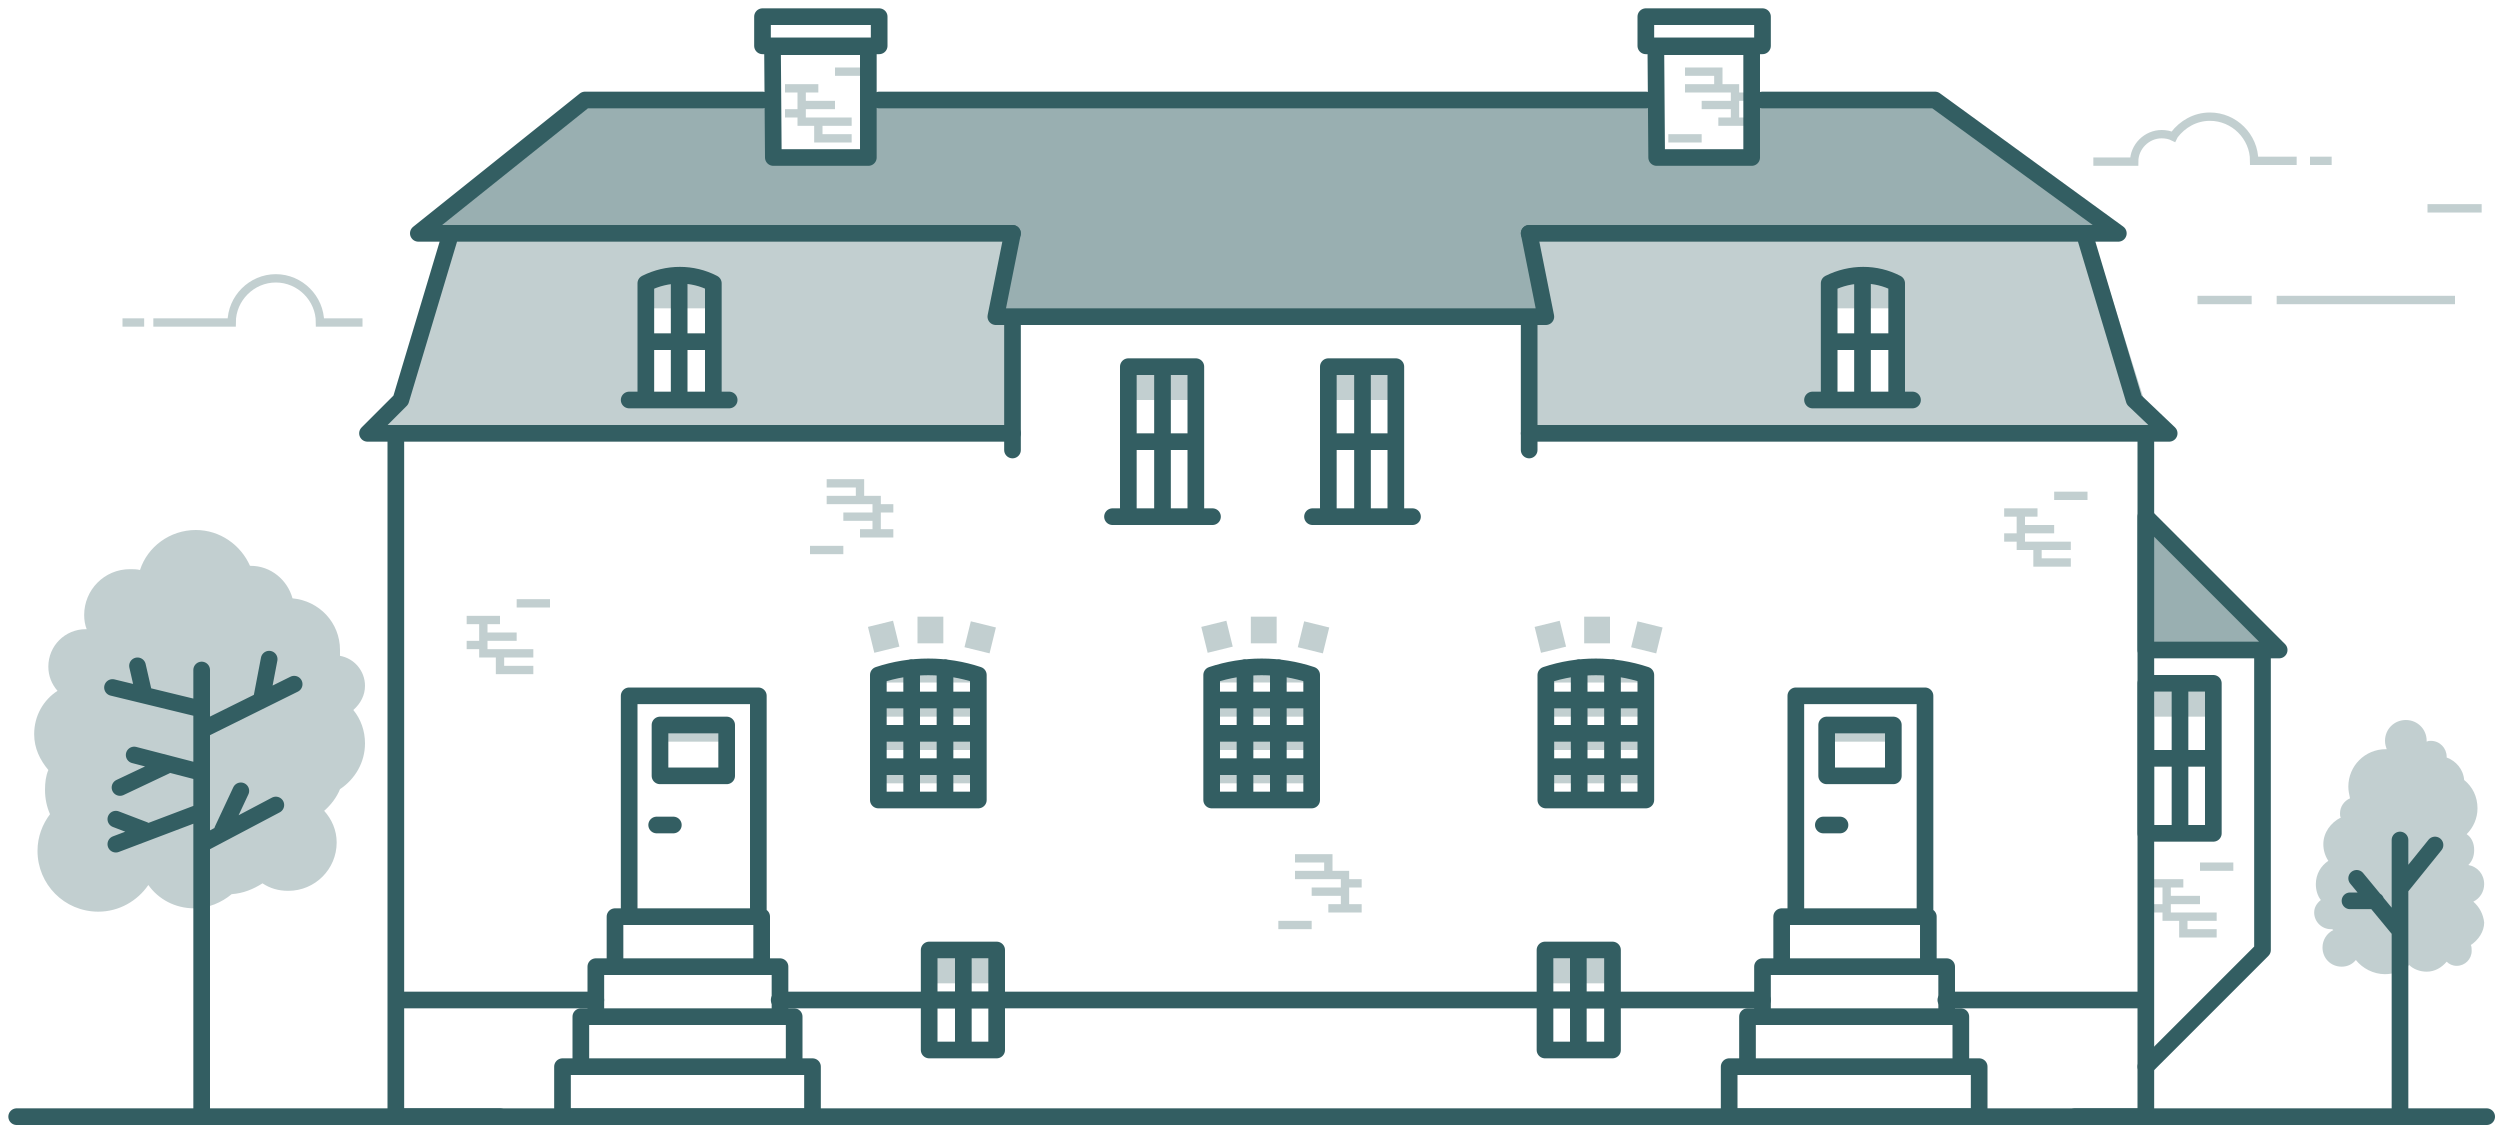
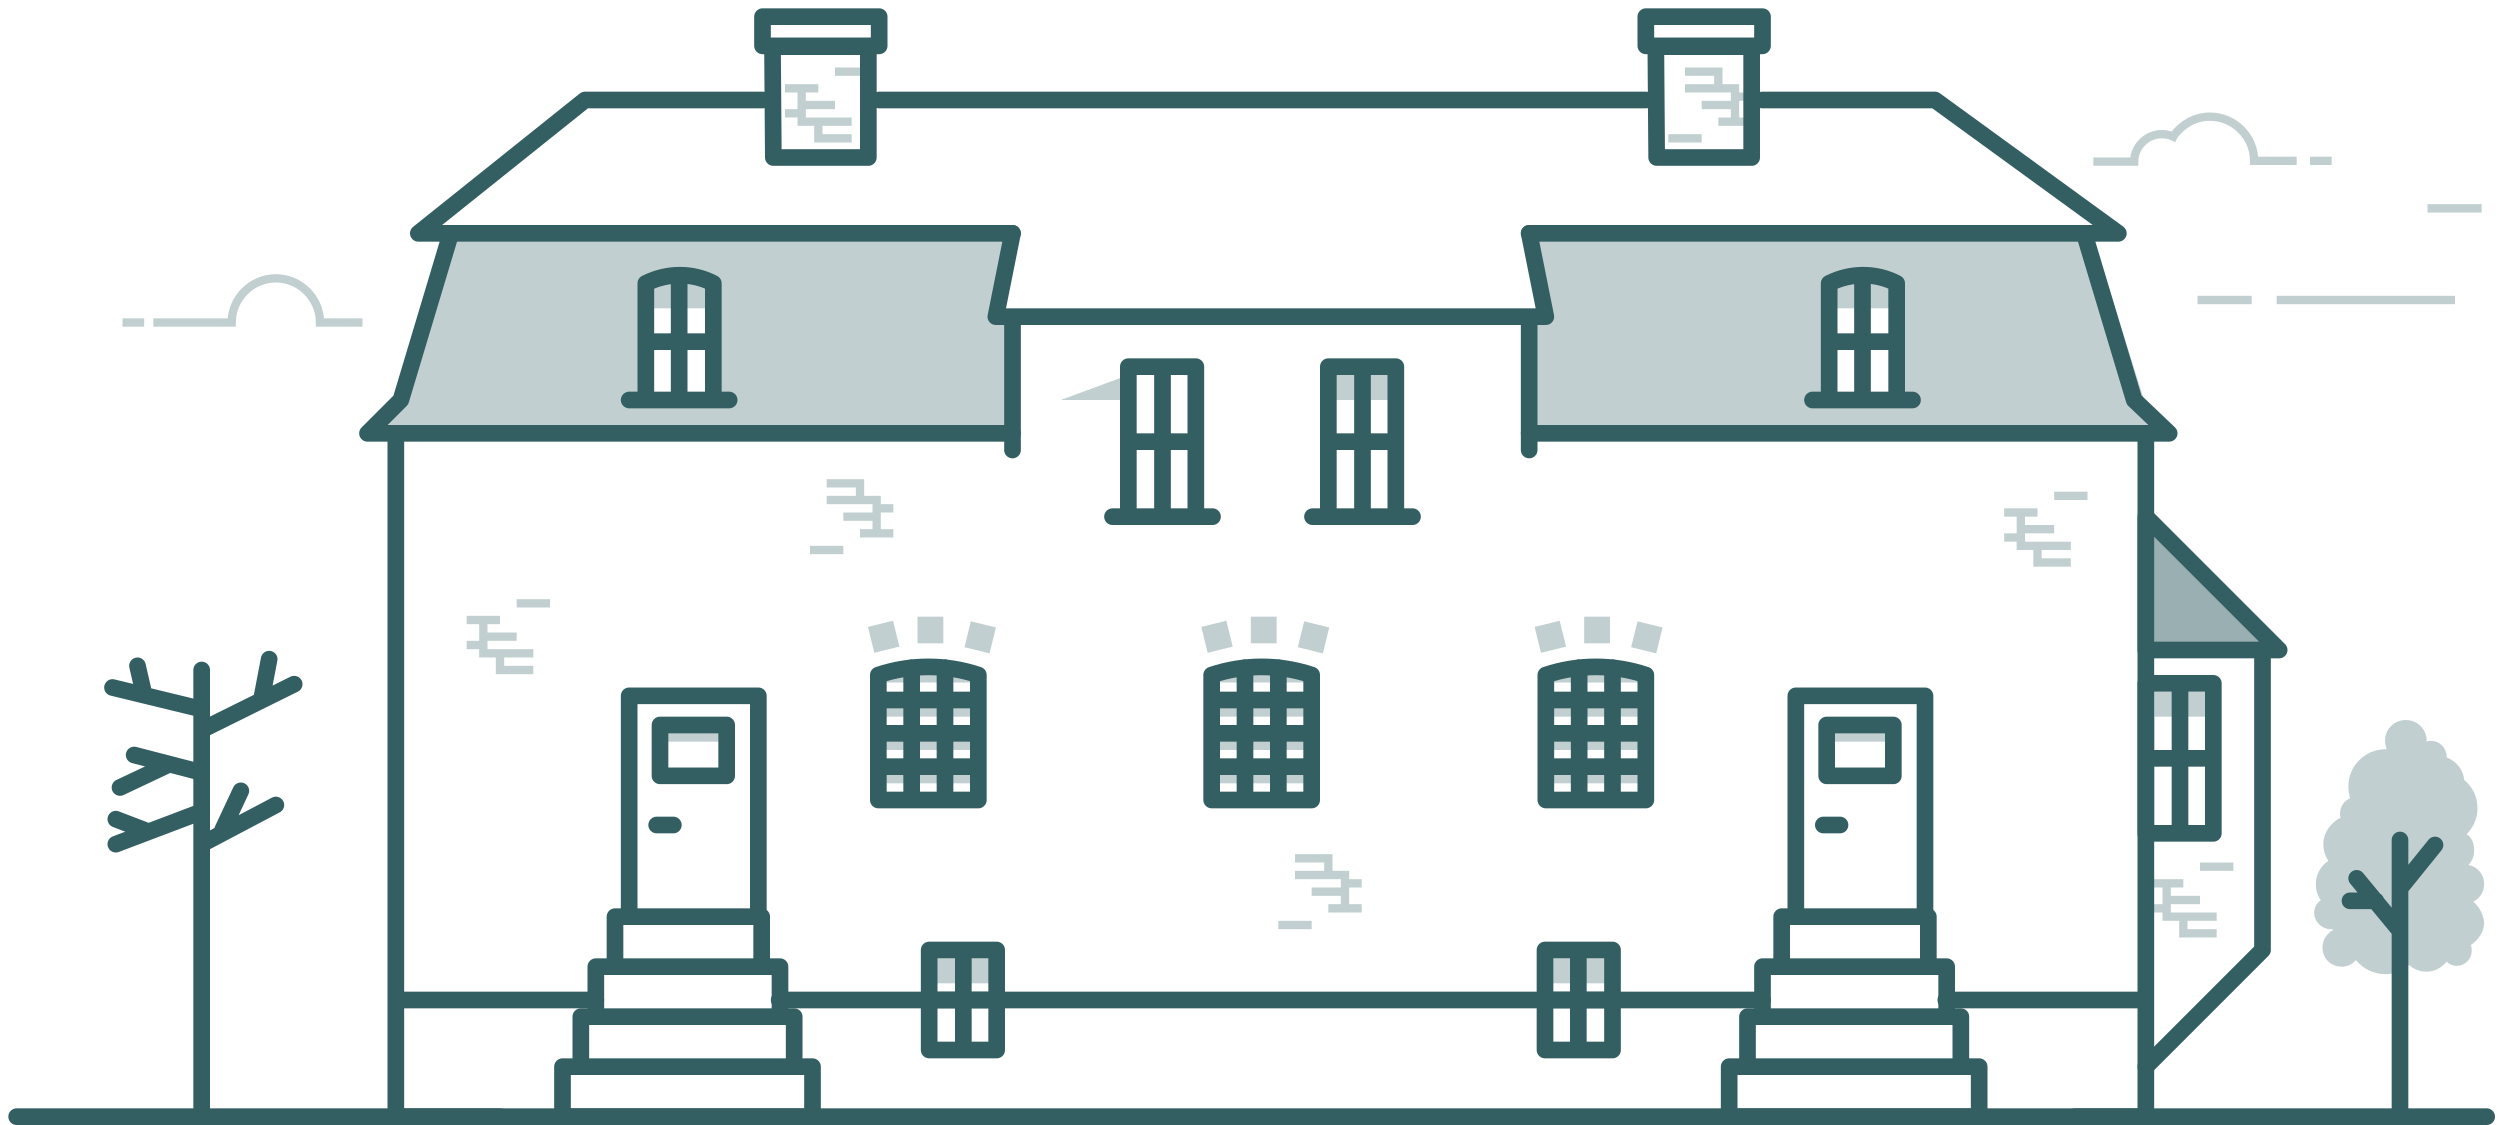
<svg xmlns="http://www.w3.org/2000/svg" width="300px" height="135px" viewBox="0 0 300 135">
  <g fill="none" stroke="#C2CFD0" stroke-miterlimit="10">
    <path d="M258 106h4M264 104h4M260 106v4h6M262 110v2h4M260 108h4M260 109h-2" />
  </g>
  <path fill="#C2CFD0" d="M257.6 49l-6.5-20.7-67-.3 2.2 9.4-3.5.3.8 13.3 2.2 1H261l-3.4-3zm-30-1h-8.1V34c2.6-1.3 5.6-1.3 8.1 0v14zM118.8 37.4L121 28l-67 .3L47.5 49l-3.4 3h75.2l2.2-1 .8-13.3-3.5-.3zM85.6 48h-8.1V34c2.6-1.3 5.6-1.3 8.1 0v14z" />
-   <path fill="#99AFB1" d="M70.2 12L51.5 28h68l2.5.2s-2.5 9.8-2.4 9.8h65.9l-1.2-9.5 69.5-.8-22-15.7-21.6.2s-.2 7-.4 7-11.3-.3-11.3-.3l-.3-6.7-94-.2v6.9H92.8l.4-6.9h-23z" />
  <path fill="none" stroke="#C2CFD0" stroke-miterlimit="10" d="M18.4 38.7h9.4c0-2.9 2.4-5.3 5.3-5.3s5.3 2.4 5.3 5.3h5.1M17.3 38.7h-2.6M263.7 36h6.5M291.3 25h6.5M273.2 36h21.4M279.8 19.3h-2.6M275.6 19.3h-5.1c0-2.9-2.4-5.3-5.3-5.3-1.8 0-3.3.9-4.3 2.2l-.1.2c-.4-.2-.9-.3-1.4-.3-1.8 0-3.3 1.5-3.3 3.3h-4.9" />
  <path fill="none" stroke="#335E62" stroke-width="2" stroke-linecap="round" stroke-linejoin="round" stroke-miterlimit="10" d="M211.5 12h20.7l22 16h-4.1M105.5 12h92M54.1 28h-3.9l20-16h21.3M183.5 28h66.6l6 20 4.2 4h-76.8M121.5 52H44.1l4-4 6-20h67.4M47.5 52v82h210V52M47.5 120h24M233.5 120h24M93.5 120h118" />
  <path fill="none" stroke="#335E62" stroke-width="2" stroke-linecap="round" stroke-linejoin="round" stroke-miterlimit="10" d="M67.5 128h30v6h-30zM69.7 122h25.6v6H69.7zM71.5 116h22.1v6H71.5zM73.8 110h17.6v6H73.8zM75.5 83.5H91V110H75.5z" />
  <path fill="#C2CFD0" d="M79.2 87h8v2h-8z" />
  <path fill="none" stroke="#335E62" stroke-width="2" stroke-linecap="round" stroke-linejoin="round" stroke-miterlimit="10" d="M79.2 87h8v6.1h-8zM78.8 99h2M207.5 128h30v6h-30zM209.7 122h25.6v6h-25.6zM211.5 116h22.1v6h-22.1zM213.8 110h17.6v6h-17.6zM215.5 83.5H231V110h-15.5z" />
  <path fill="#C2CFD0" d="M219.3 87h8v2h-8z" />
  <path fill="none" stroke="#335E62" stroke-width="2" stroke-linecap="round" stroke-linejoin="round" stroke-miterlimit="10" d="M219.2 87h8v6.1h-8zM218.8 99h2M183.5 28l2 10h-66l2-10M121.5 38v16M183.5 38v16" />
  <path fill="#C2CFD0" d="M105.4 80.1h12.1v1.8h-12.1zM105.4 84.2h12.1V86h-12.1zM105.4 88.2h12.1V90h-12.1zM105.4 92.2h12.1V94h-12.1z" />
  <path fill="none" stroke="#335E62" stroke-width="2" stroke-linecap="round" stroke-linejoin="round" stroke-miterlimit="10" d="M117.4 96h-12V81c3.9-1.3 8.1-1.3 12 0v15zM109.4 80.1V96M113.4 80.1V96M117.4 92h-12M117.4 88h-12M117.4 84h-12" />
  <path fill="#C2CFD0" d="M145.4 80.1h12.1v1.8h-12.1zM145.4 84.2h12.1V86h-12.1zM145.4 88.2h12.1V90h-12.1zM145.4 92.2h12.1V94h-12.1z" />
  <path fill="none" stroke="#335E62" stroke-width="2" stroke-linecap="round" stroke-linejoin="round" stroke-miterlimit="10" d="M157.4 96h-12V81c3.9-1.3 8.1-1.3 12 0v15zM149.4 80.1V96M153.4 80.1V96M157.4 92h-12M157.4 88h-12M157.4 84h-12" />
  <path fill="#C2CFD0" d="M185.5 80.1h12.1v1.8h-12.1zM185.5 84.2h12.1V86h-12.1zM185.5 88.2h12.1V90h-12.1zM185.5 92.2h12.1V94h-12.1z" />
  <path fill="none" stroke="#335E62" stroke-width="2" stroke-linecap="round" stroke-linejoin="round" stroke-miterlimit="10" d="M197.5 96h-12V81c3.9-1.3 8.1-1.3 12 0v15zM189.5 80.1V96M193.5 80.1V96M197.5 92h-12M197.5 88h-12M197.5 84h-12" />
-   <path fill="#C2CFD0" d="M135.4 45h8.1v3h-8.1z" />
+   <path fill="#C2CFD0" d="M135.4 45v3h-8.1z" />
  <path fill="none" stroke="#335E62" stroke-width="2" stroke-linecap="round" stroke-linejoin="round" stroke-miterlimit="10" d="M135.4 44h8.1v18h-8.1zM135.5 53h8M139.5 45v17M133.5 62h12" />
  <g>
    <path fill="#C2CFD0" d="M159.4 45h8.1v3h-8.1z" />
    <path fill="none" stroke="#335E62" stroke-width="2" stroke-linecap="round" stroke-linejoin="round" stroke-miterlimit="10" d="M159.4 44h8.1v18h-8.1zM159.5 53h8M163.5 45v17M157.5 62h12" />
  </g>
  <g>
    <path fill="#C2CFD0" d="M257.5 83h8.1v3h-8.1z" />
    <path fill="none" stroke="#335E62" stroke-width="2" stroke-linecap="round" stroke-linejoin="round" stroke-miterlimit="10" d="M257.5 82h8.1v18h-8.1zM257.6 91h8M261.6 83v17" />
  </g>
  <g>
    <path fill="#C2CFD0" d="M77.4 34h8.1v3h-8.1z" />
    <path fill="none" stroke="#335E62" stroke-width="2" stroke-linecap="round" stroke-linejoin="round" stroke-miterlimit="10" d="M85.6 48h-8.1V34c2.6-1.3 5.6-1.3 8.1 0v14zM77.5 41h8M81.5 34v14M75.5 48h12" />
  </g>
  <g>
    <path fill="#C2CFD0" d="M185.4 115h8.1v3h-8.1z" />
    <path fill="none" stroke="#335E62" stroke-width="2" stroke-linecap="round" stroke-linejoin="round" stroke-miterlimit="10" d="M185.4 114h8.1v12h-8.1zM185.4 120h8M189.4 115v11" />
  </g>
  <g>
    <path fill="#C2CFD0" d="M111.5 115h8.1v3h-8.1z" />
    <path fill="none" stroke="#335E62" stroke-width="2" stroke-linecap="round" stroke-linejoin="round" stroke-miterlimit="10" d="M111.5 114h8.1v12h-8.1zM111.6 120h8M115.6 115v11" />
  </g>
  <path fill="#C2CFD0" d="M150.1 74h3.1v3.2h-3.1zM144.154 75.228l3.01-.74.765 3.108-3.01.74zM158.746 78.406l-3.01-.74.763-3.108 3.01.74zM190.1 74h3.1v3.2h-3.1zM184.155 75.23l3.01-.74.764 3.108-3.01.74zM198.745 78.408l-3.01-.74.764-3.108 3.01.74zM110.1 74h3.1v3.2h-3.1zM104.154 75.226l3.01-.74.764 3.108-3.01.74zM118.747 78.404l-3.01-.74.763-3.108 3.01.74z" />
  <g fill="none" stroke="#C2CFD0" stroke-miterlimit="10">
    <path d="M210.2 14.6h-4M204.2 16.6h-4M208.2 14.6v-4h-6M206.2 10.6v-2h-4M208.2 12.6h-4M208.2 11.6h2" />
  </g>
  <g fill="none" stroke="#C2CFD0" stroke-miterlimit="10">
    <path d="M163.4 109h-4M157.4 111h-4M161.4 109v-4h-6M159.4 105v-2h-4M161.4 107h-4M161.4 106h2" />
  </g>
  <g fill="none" stroke="#C2CFD0" stroke-miterlimit="10">
    <path d="M107.2 64h-4M101.2 66h-4M105.2 64v-4h-6M103.2 60v-2h-4M105.2 62h-4M105.2 61h2" />
  </g>
  <g fill="none" stroke="#C2CFD0" stroke-miterlimit="10">
    <path d="M240.5 61.5h4M246.5 59.5h4M242.5 61.5v4h6M244.5 65.5v2h4M242.5 63.5h4M242.5 64.5h-2" />
  </g>
  <g fill="none" stroke="#C2CFD0" stroke-miterlimit="10">
    <path d="M56 74.4h4M62 72.4h4M58 74.4v4h6M60 78.4v2h4M58 76.4h4M58 77.4h-2" />
  </g>
  <path fill="none" stroke="#335E62" stroke-width="2" stroke-linecap="round" stroke-linejoin="round" stroke-miterlimit="10" d="M210.2 5.6h-11.5l.1 13.3h11.4zM197.5 2h14v3.5h-14z" />
  <g fill="none" stroke-miterlimit="10">
    <g stroke="#C2CFD0">
      <path d="M94.2 10.6h4M100.2 8.6h4M96.2 10.6v4h6M98.2 14.6v2h4M96.2 12.6h4M96.2 13.6h-2" />
    </g>
    <path stroke="#335E62" stroke-width="2" stroke-linecap="round" stroke-linejoin="round" d="M104.2 5.6H92.7l.1 13.3h11.4zM91.5 2h14v3.5h-14z" />
  </g>
  <path fill="#99AFB1" stroke="#335E62" stroke-width="2" stroke-linecap="round" stroke-linejoin="round" stroke-miterlimit="10" d="M257.5 78h16l-16-16z" />
  <path fill="none" stroke="#335E62" stroke-width="2" stroke-linecap="round" stroke-linejoin="round" stroke-miterlimit="10" d="M271.5 78v36l-14 14" />
  <g>
    <path fill="#C2CFD0" d="M219.4 34h8.1v3h-8.1z" />
    <path fill="none" stroke="#335E62" stroke-width="2" stroke-linecap="round" stroke-linejoin="round" stroke-miterlimit="10" d="M227.6 48h-8.1V34c2.6-1.3 5.6-1.3 8.1 0v14zM219.5 41h8M223.5 34v14M217.5 48h12" />
  </g>
  <g>
-     <path fill="#C2CFD0" d="M43.8 82.3c0-1.8-1.3-3.3-3-3.6V78c0-3.3-2.5-5.9-5.7-6.2-.6-2.2-2.6-3.9-5-3.9H30c-1.1-2.5-3.6-4.3-6.5-4.3-3.1 0-5.8 2-6.7 4.8-.4-.1-.8-.1-1.2-.1-3.1 0-5.5 2.5-5.5 5.5 0 .6.1 1.2.3 1.7h-.1c-2.5 0-4.5 2-4.5 4.5 0 1.1.4 2.1 1.1 2.9-1.7 1.1-2.8 3-2.8 5.2 0 1.7.7 3.1 1.7 4.3-.3.7-.4 1.5-.4 2.4 0 1 .2 2 .6 2.9-.9 1.2-1.5 2.7-1.5 4.4 0 4 3.2 7.3 7.3 7.3 2.5 0 4.7-1.3 6-3.2 1.2 1.7 3.2 2.8 5.5 2.8 1.7 0 3.3-.7 4.5-1.7 1.4-.1 2.6-.6 3.7-1.3.9.6 1.9.9 3.1.9 3.2 0 5.8-2.6 5.8-5.8 0-1.5-.6-2.8-1.5-3.8.8-.7 1.5-1.6 1.9-2.6 1.8-1.2 3-3.2 3-5.5 0-1.5-.5-2.9-1.4-4 .9-.8 1.4-1.8 1.4-2.9z" />
    <path fill="none" stroke="#335E62" stroke-width="2" stroke-linecap="round" stroke-linejoin="round" stroke-miterlimit="10" d="M24.2 80.4v53.3M24.2 87.6l11.1-5.5M31.4 83.8l.9-4.7M24.2 92.7l-8.1-2.1M19.9 91.9l-5.5 2.6M24.2 85.1l-10.7-2.6M17.3 83.4l-.8-3.5M24.2 101.3l8.9-4.7M26.7 99.6l2.2-4.7M24.2 97.4l-10.3 3.9M17.3 99.6l-3.4-1.3" />
  </g>
  <path fill="none" stroke="#335E62" stroke-width="2" stroke-linecap="round" stroke-linejoin="round" stroke-miterlimit="10" d="M2 134h58M249 134h49.4" />
  <g>
    <path fill="#C2CFD0" d="M296.8 108.2c.8-.4 1.3-1.2 1.3-2.1 0-1.2-.8-2.1-1.9-2.3.5-.5.7-1.1.7-1.8 0-.8-.3-1.5-.9-1.9.8-.8 1.3-1.9 1.3-3.1 0-1.4-.6-2.6-1.6-3.4-.1-1.3-1-2.3-2.1-2.7v-.1c0-1-.8-1.9-1.9-1.9-.2 0-.3 0-.5.1v-.1c0-1.4-1.1-2.5-2.5-2.5s-2.5 1.1-2.5 2.5c0 .4.1.7.2 1h-.1c-2.5 0-4.5 2-4.5 4.5 0 .5.1.9.2 1.4-.7.3-1.2 1-1.2 1.8 0 .2 0 .4.1.5-1.2.6-2.1 1.8-2.1 3.2 0 .7.2 1.4.6 2-.9.6-1.5 1.6-1.5 2.8 0 .7.2 1.4.6 1.9-.5.4-.8.9-.8 1.5 0 1.1.9 2 2 2h.2s0 .1.1.1c-.8.4-1.3 1.2-1.3 2.1 0 1.3 1 2.3 2.3 2.3.7 0 1.3-.3 1.7-.8.8 1 2.1 1.7 3.5 1.7 1.1 0 2.1-.4 2.9-1.1.5.5 1.3.8 2.1.8 1 0 1.8-.5 2.4-1.2.3.3.7.5 1.2.5 1 0 1.8-.8 1.8-1.8 0-.2 0-.5-.1-.7.9-.6 1.6-1.6 1.6-2.7-.1-1-.6-1.9-1.3-2.5z" />
    <path fill="none" stroke="#335E62" stroke-width="2" stroke-linecap="round" stroke-linejoin="round" stroke-miterlimit="10" d="M288 100.8v32.8M288 106.6l4.2-5.2M288 111.7l-5.2-6.3M285.1 108.1H282" />
  </g>
</svg>